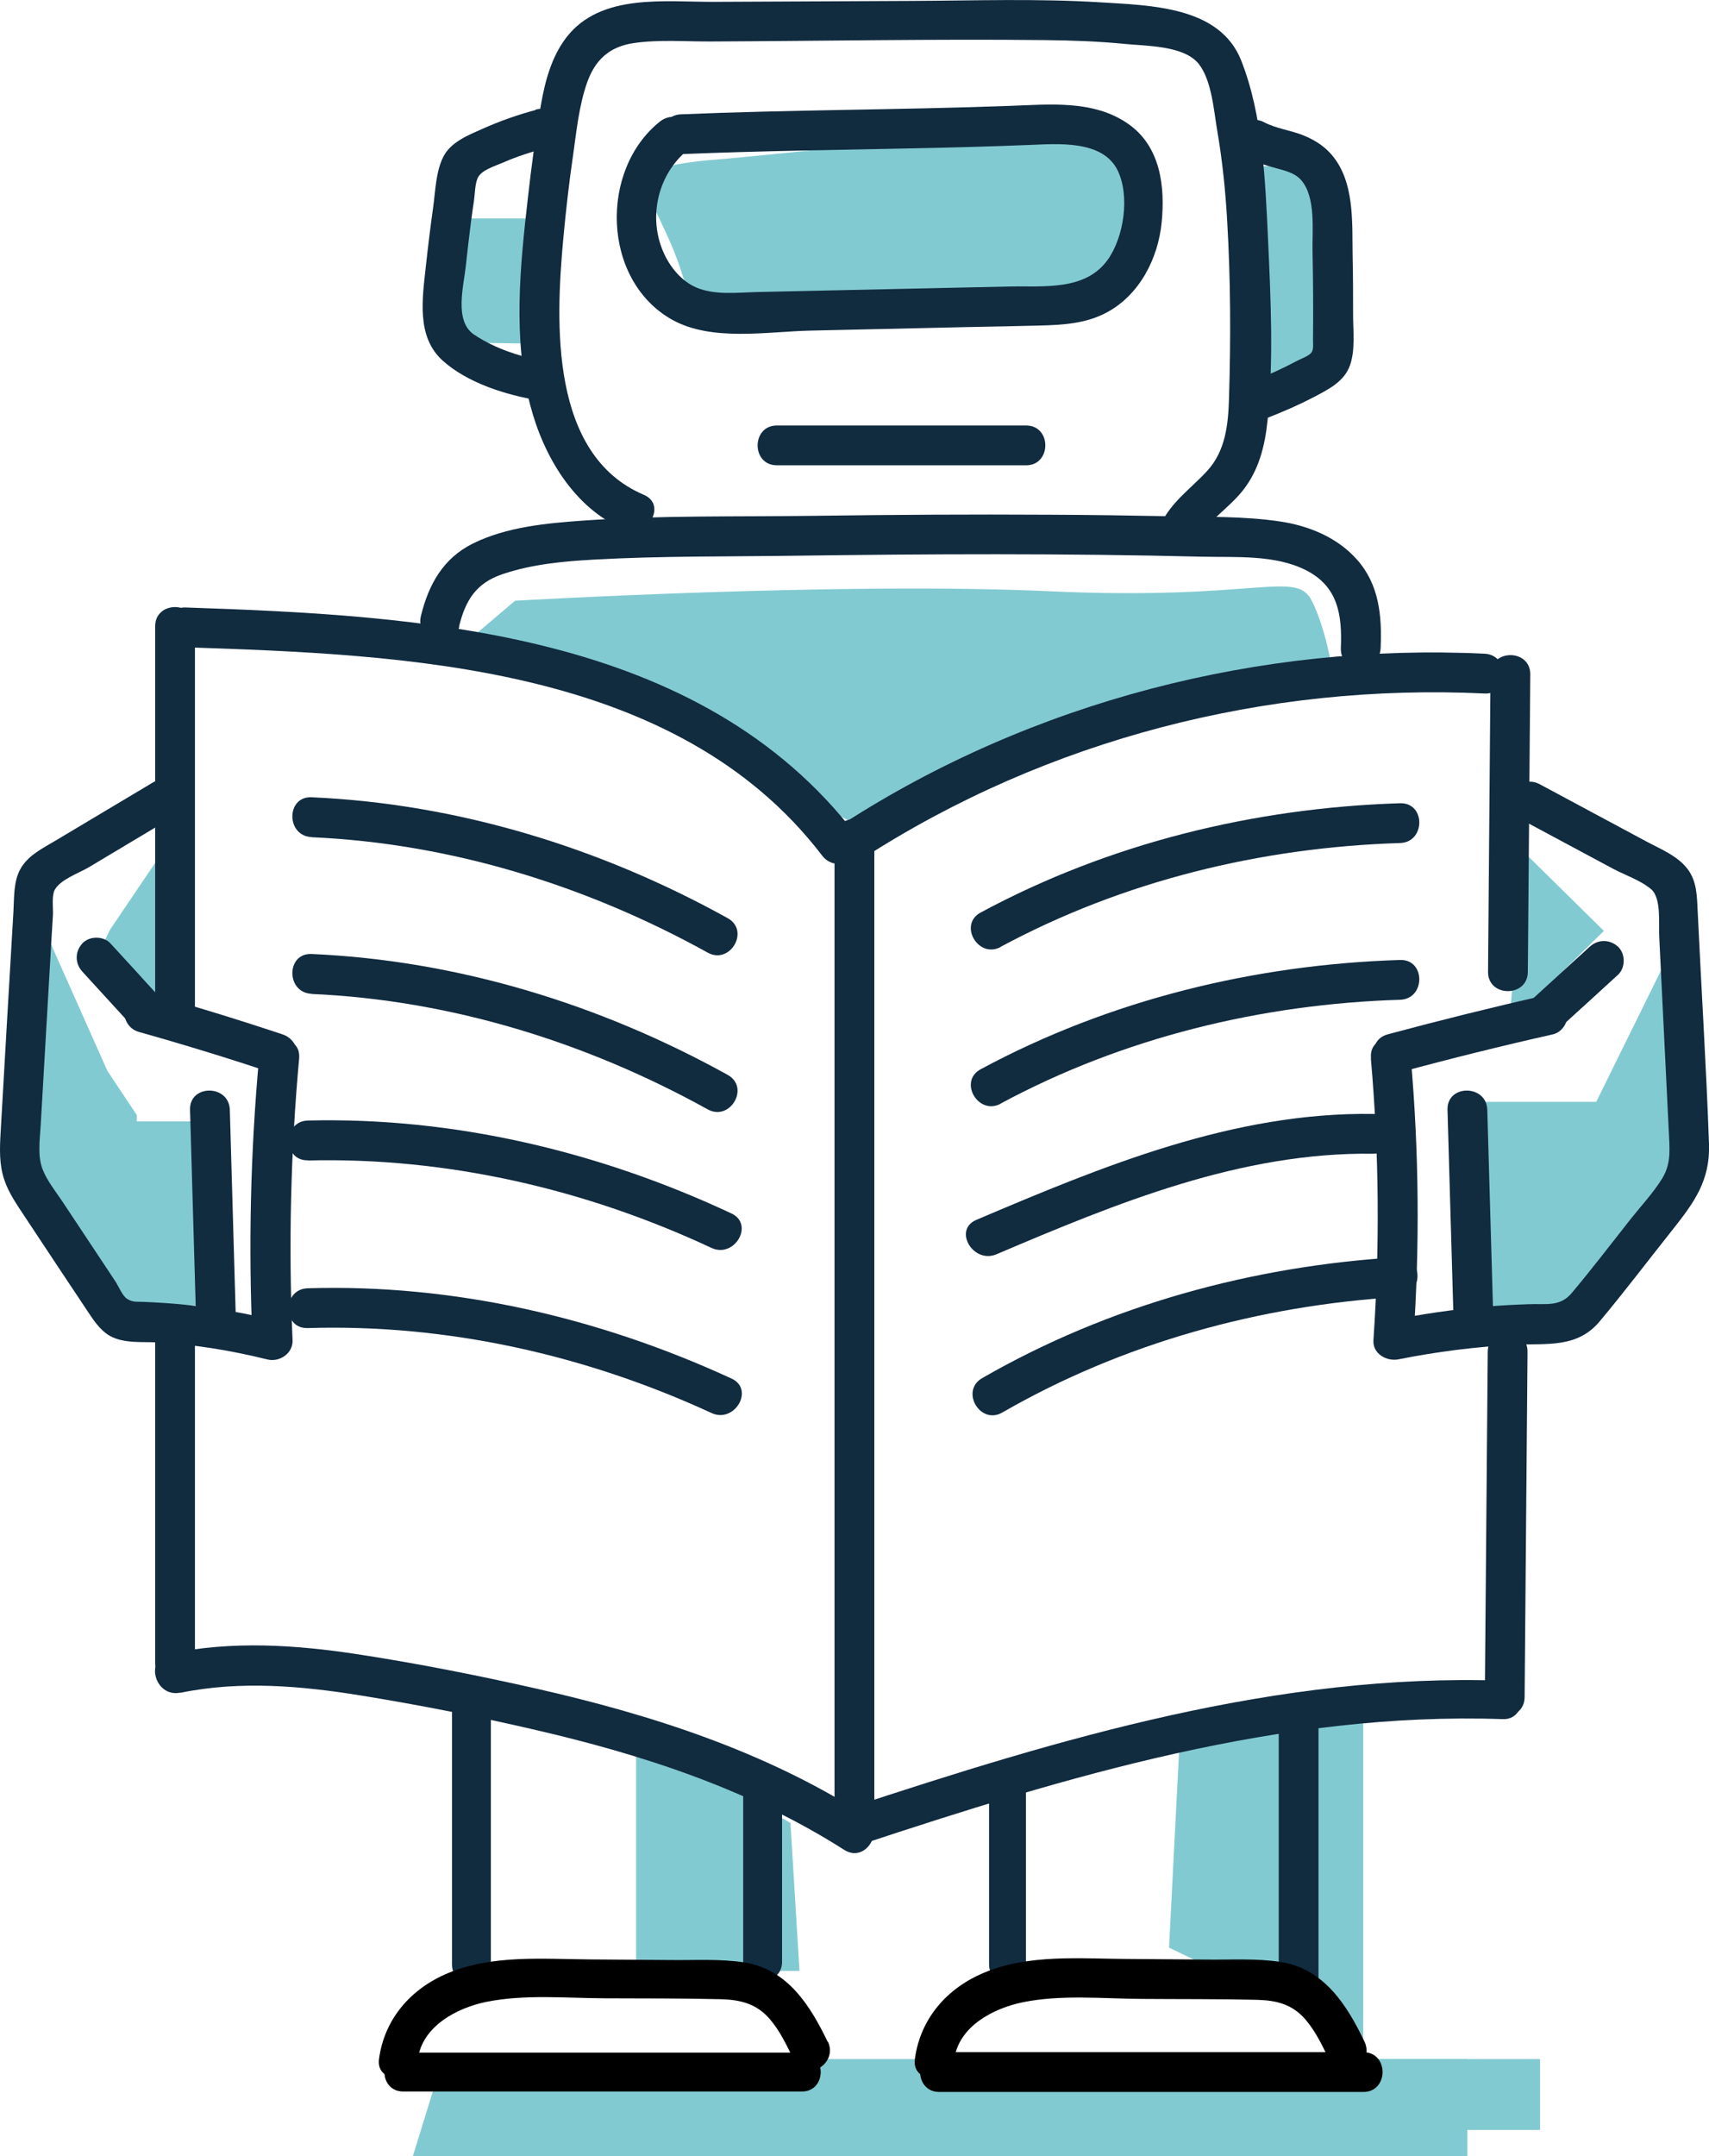
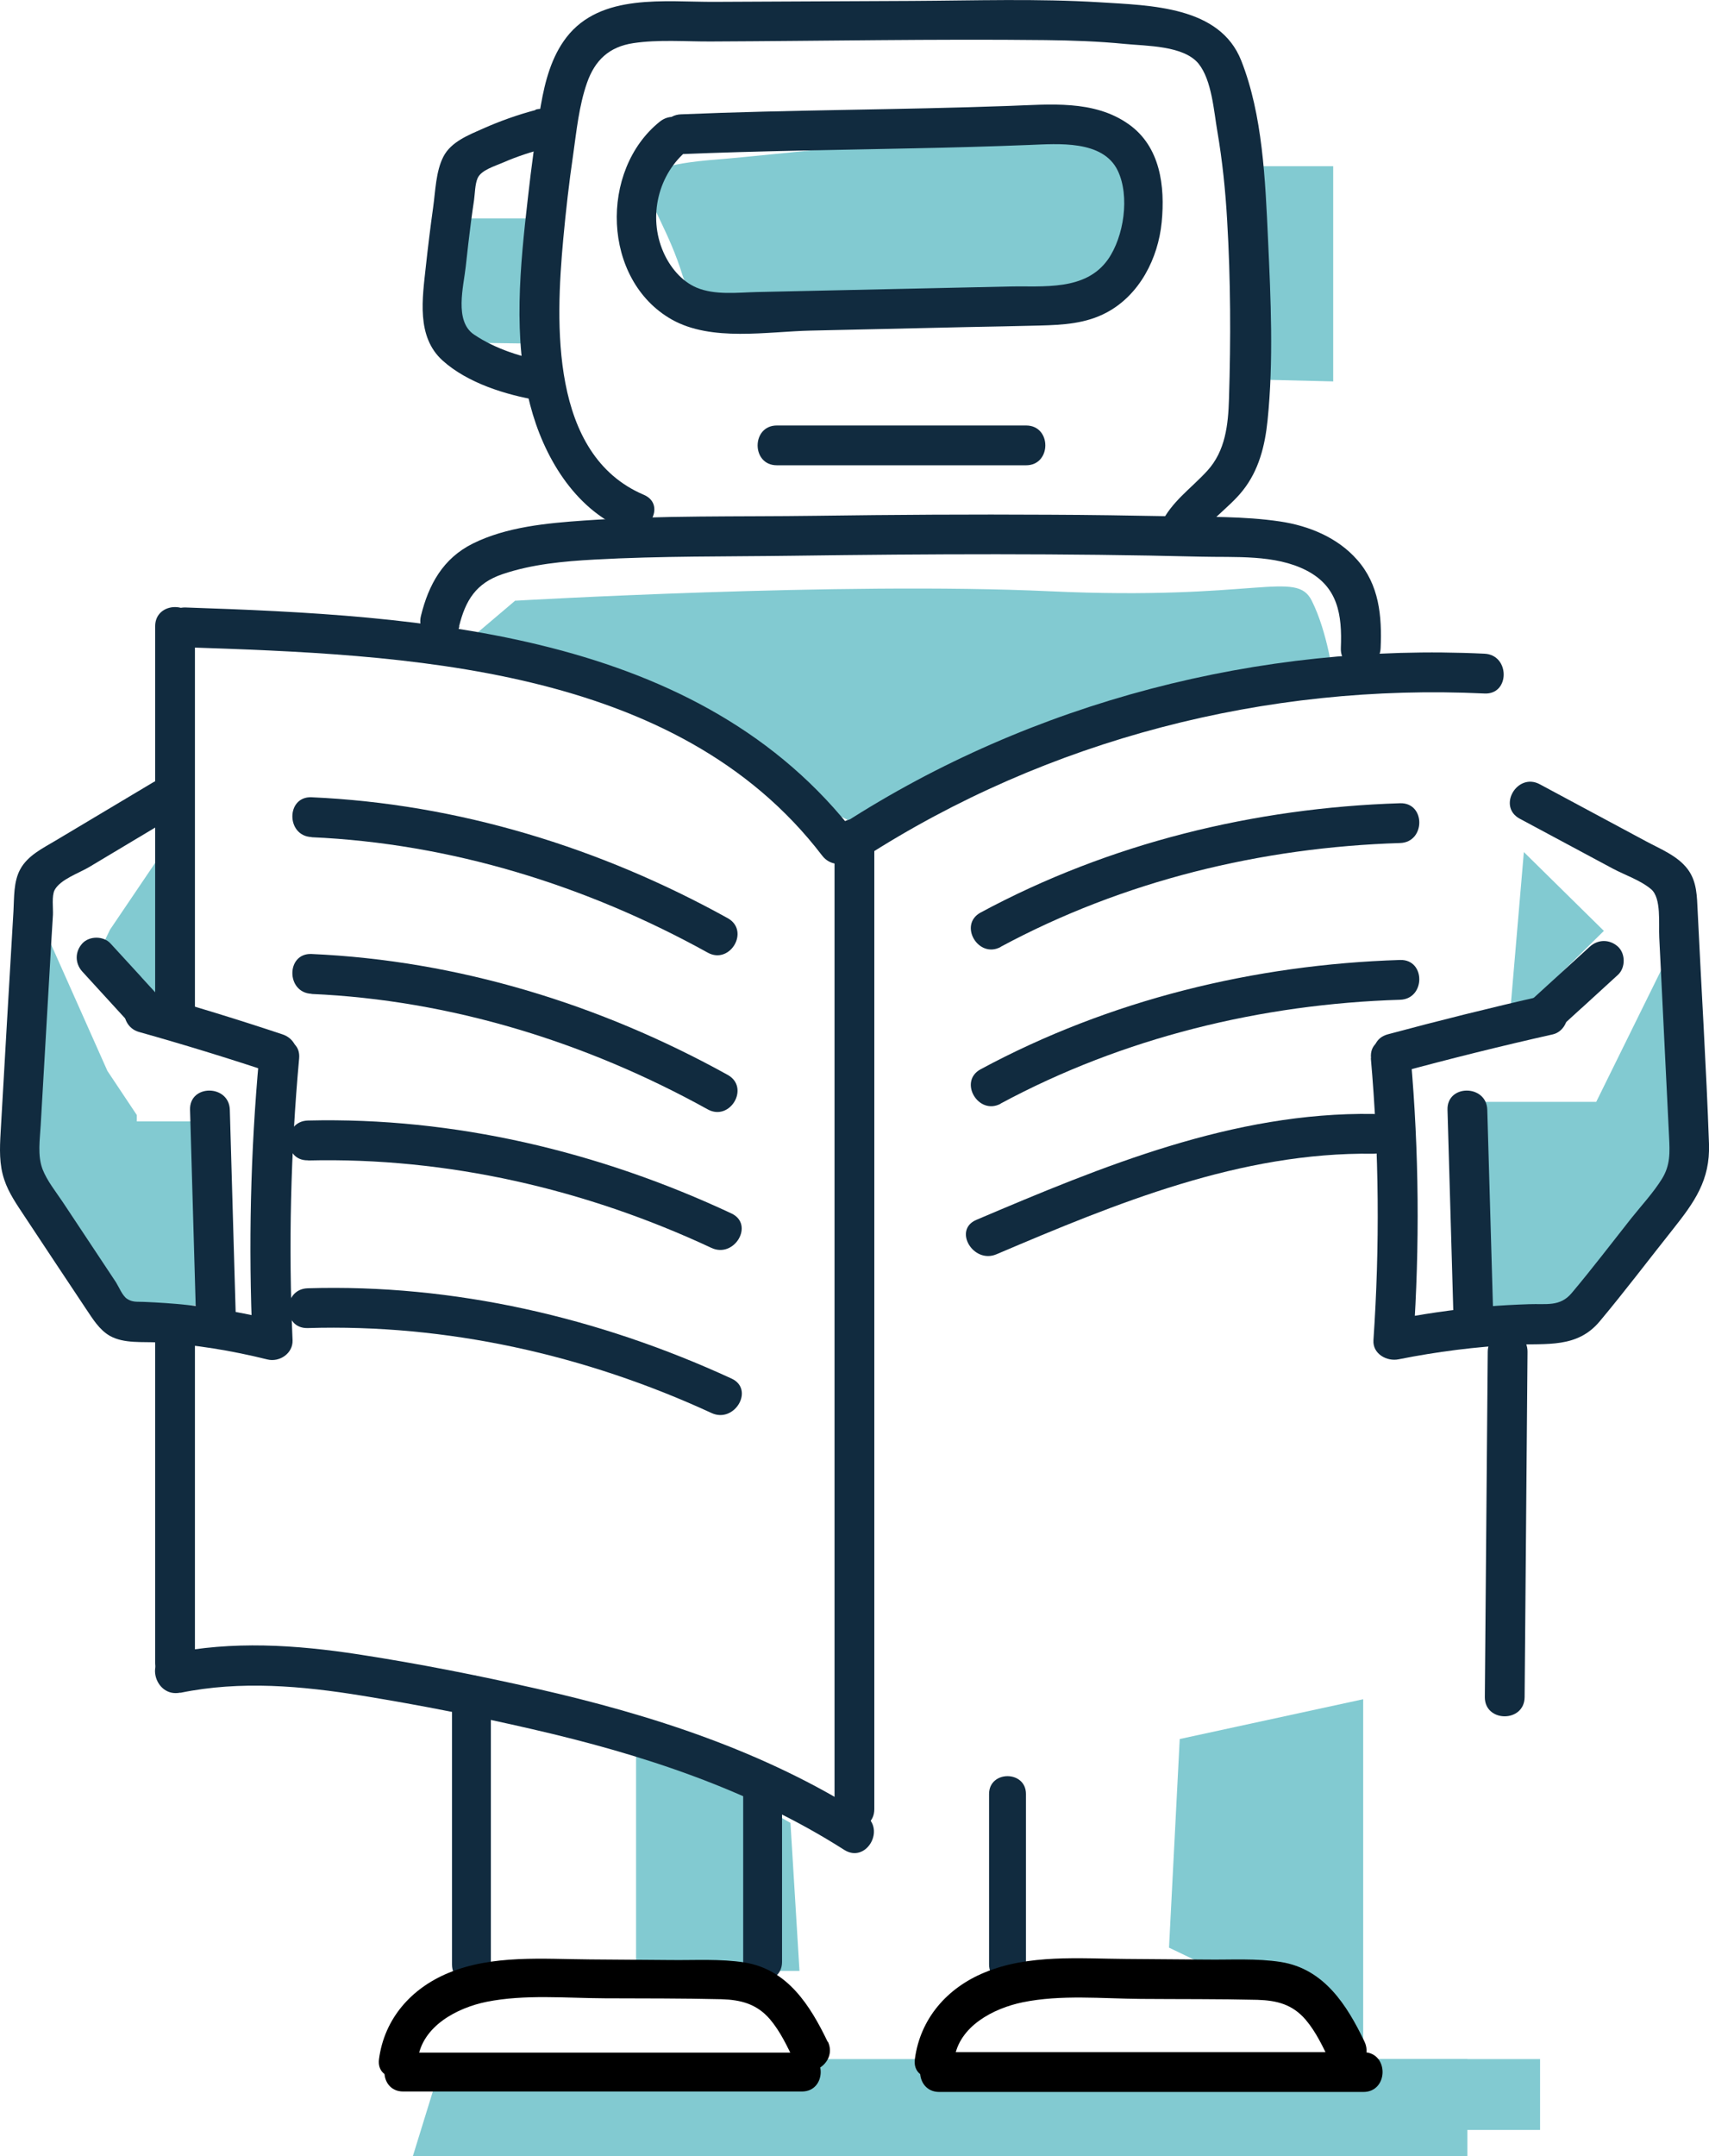
<svg xmlns="http://www.w3.org/2000/svg" id="uuid-d96eaf8e-902c-4e1b-abab-afd8802d63fd" data-name="Ebene 2" viewBox="0 0 111.69 140.88">
  <g id="uuid-e47bcca8-b52f-4afe-a623-aea143c6871f" data-name="Ebene 1">
    <g>
      <polygon points="81.73 24.79 87.13 24.92 87.13 10.86 81.68 10.86 81.73 24.79" style="fill: #82cad1;" />
      <polygon points="76.4 127.25 77.1 113.62 89.09 111.02 89.09 133.34 76.4 127.25" style="fill: #82cad1;" />
      <polygon points="61.31 139.16 62.43 134.53 100.65 134.53 100.65 139.16 61.31 139.16" style="fill: #82cad1;" />
      <polygon points="26.98 140.88 28.94 134.53 95.9 134.53 95.9 140.88 26.98 140.88" style="fill: #82cad1;" />
      <polygon points="52.25 128.77 51.66 119.1 41.57 113.38 41.57 128.77 52.25 128.77" style="fill: #82cad1;" />
      <polygon points="7.19 60.74 10.62 55.67 10.62 65.97 6.31 62.56 7.19 60.74" style="fill: #82cad1;" />
      <polygon points="29.53 22.38 34.93 22.45 34.93 14.27 29.49 14.27 29.53 22.38" style="fill: #82cad1;" />
      <polygon points="7.02 69.97 2.91 60.74 1.41 76.35 8.94 86.34 8.94 72.85 7.02 69.97" style="fill: #82cad1;" />
      <polygon points="94.96 71.99 104.32 71.99 108.97 62.56 110.24 76.65 104.04 86.33 95.97 86.34 94.96 71.99" style="fill: #82cad1;" />
      <path d="m33.64,39.25s21.4-1.25,34.95-.62,16.11-1.43,17.14.62,1.4,4.97,1.4,4.97l-20.07,4.86-11.27,4.7-18.74-9.85-6.23-2.27,2.83-2.4h-.01Z" style="fill: #82cad1;" />
      <polygon points="99.59 55.67 104.82 60.82 98.63 66.91 99.59 55.67" style="fill: #82cad1;" />
      <path d="m74.6,13.82s1.96,3.68-.98,5.1-27.25,4.79-29.01-.92-5.1-7,2.35-7.59,31.53-4.06,27.64,3.41Z" style="fill: #82cad1;" />
      <polygon points="7.62 73.27 13.62 73.27 13.62 85.28 8.65 85.28 7.62 73.27" style="fill: #82cad1;" />
      <path d="m10.14,40.92v25.2c0,1.67,2.6,1.68,2.6,0v-25.2c0-1.67-2.6-1.68-2.6,0h0Z" style="fill: #112b3f;" />
      <path d="m10.14,86.48v22.16c0,1.67,2.6,1.68,2.6,0v-22.16c0-1.67-2.6-1.68-2.6,0h0Z" style="fill: #112b3f;" />
      <path d="m54.54,54.77v63.43c0,1.67,2.6,1.68,2.6,0v-63.43c0-1.67-2.6-1.68-2.6,0h0Z" style="fill: #112b3f;" />
      <path d="m11.79,110.6c3.93-.81,7.96-.45,11.88.19s7.45,1.34,11.13,2.19c7.14,1.64,14.16,3.92,20.37,7.88,1.44.92,2.76-1.37,1.33-2.28-6.51-4.16-13.94-6.55-21.43-8.25-3.85-.87-7.74-1.64-11.64-2.24-4.12-.63-8.24-.9-12.35-.05-1.66.34-.96,2.89.7,2.55h0Z" style="fill: #112b3f;" />
      <path d="m12.12,42.29c14.28.48,32.07,1.13,41.61,13.61,1,1.31,3.26.02,2.25-1.31-10.22-13.37-28.43-14.38-43.85-14.9-1.67-.06-1.67,2.54,0,2.6h-.01Z" style="fill: #112b3f;" />
      <path d="m55.84,56.97c1.67,0,1.68-2.6,0-2.6s-1.68,2.6,0,2.6h0Z" style="fill: #112b3f;" />
      <path d="m56.44,56.05c12.01-7.74,26.33-11.42,40.58-10.74,1.67.08,1.67-2.52,0-2.6-14.67-.7-29.53,3.12-41.89,11.09-1.4.9-.1,3.16,1.31,2.25h0Z" style="fill: #112b3f;" />
-       <path d="m97.41,44.06l-.16,19.44c-.01,1.67,2.59,1.68,2.6,0l.16-19.44c.01-1.67-2.59-1.68-2.6,0h0Z" style="fill: #112b3f;" />
      <path d="m91.38,70.09c3.35-.91,6.73-1.75,10.11-2.51.68-.16,1.09-.94.91-1.6-.19-.7-.91-1.06-1.6-.91-3.39.77-6.76,1.61-10.11,2.51-1.61.44-.93,2.95.69,2.51h0Z" style="fill: #112b3f;" />
      <path d="m89.59,69.14c.54,6.13.59,12.28.17,18.42-.06.9.88,1.41,1.65,1.25,2.51-.5,5.03-.82,7.58-.95,2.1-.1,4.07.24,5.55-1.52,1.64-1.96,3.19-4.01,4.78-6.01,1.42-1.79,2.45-3.22,2.37-5.59-.18-5.07-.5-10.13-.74-15.19-.05-.98-.04-1.95-.66-2.77-.66-.87-1.78-1.31-2.71-1.81l-6.95-3.73c-1.47-.79-2.79,1.45-1.31,2.25l6.08,3.26c.79.42,1.83.77,2.51,1.35s.48,2.26.53,3.16c.21,4.34.43,8.68.64,13.01.05,1.03.09,1.86-.47,2.76s-1.34,1.74-2.01,2.58c-1.29,1.63-2.55,3.29-3.89,4.88-.76.9-1.65.68-2.77.72-.94.03-1.88.08-2.82.16-2.15.18-4.28.5-6.4.92l1.65,1.25c.42-6.14.37-12.29-.17-18.42-.15-1.65-2.75-1.67-2.6,0h0v.02Z" style="fill: #112b3f;" />
      <path d="m102.07,67.04l3.67-3.35-1.84-1.84-2.35,2.15c-.5.46-.5,1.38,0,1.84.54.49,1.3.49,1.84,0l2.35-2.15c.5-.46.5-1.38,0-1.84-.54-.49-1.3-.49-1.84,0l-3.67,3.35c-.5.46-.5,1.38,0,1.84.54.49,1.3.49,1.84,0h0Z" style="fill: #112b3f;" />
      <path d="m18.46,67.58c-2.88-.96-5.78-1.85-8.7-2.67-.65-.18-1.44.23-1.6.91s.21,1.4.91,1.6c2.92.82,5.82,1.71,8.7,2.67.65.21,1.45-.25,1.6-.91.16-.72-.22-1.37-.91-1.6h0Z" style="fill: #112b3f;" />
      <path d="m16.93,69.14c-.56,6.12-.7,12.27-.43,18.42l1.65-1.25c-1.95-.48-3.92-.84-5.92-1.05-.94-.1-1.88-.16-2.82-.2-.44-.02-.76.04-1.12-.21-.3-.21-.51-.75-.71-1.07l-3.47-5.23c-.46-.69-1.03-1.39-1.33-2.16-.34-.9-.17-1.95-.12-2.88l.71-12.27.09-1.47c.02-.43-.09-1.24.11-1.62.37-.69,1.58-1.1,2.24-1.49l5.5-3.29c1.44-.86.13-3.11-1.31-2.25l-6.35,3.79c-.85.51-1.84.98-2.33,1.89-.44.81-.39,1.83-.44,2.72-.28,4.82-.57,9.65-.84,14.48-.06,1.04-.1,2.08.24,3.08.29.87.82,1.62,1.32,2.38,1.33,2.01,2.67,4.03,4.01,6.04.44.65.87,1.38,1.57,1.78.93.52,2.15.37,3.18.43,2.4.14,4.77.53,7.11,1.11.79.2,1.68-.39,1.65-1.25-.27-6.14-.13-12.29.43-18.42.15-1.67-2.45-1.66-2.6,0h-.02Z" style="fill: #112b3f;" />
      <path d="m10.34,65.05l-3.12-3.41-1.84,1.84,2,2.18c.46.5,1.38.5,1.84,0,.49-.54.49-1.3,0-1.84l-2-2.18c-.46-.5-1.38-.5-1.84,0-.49.54-.49,1.3,0,1.84l3.12,3.41c.46.5,1.38.5,1.84,0,.49-.54.49-1.3,0-1.84h0Z" style="fill: #112b3f;" />
      <path d="m97.23,88.32l-.19,22.56c-.01,1.67,2.59,1.68,2.6,0l.19-22.56c.01-1.67-2.59-1.68-2.6,0h0Z" style="fill: #112b3f;" />
-       <path d="m98.21,109.81c-14.71-.51-28.94,3.77-42.76,8.33-1.52.5-.87,2.92.67,2.42,13.61-4.5,27.6-8.74,42.09-8.24,1.61.06,1.61-2.45,0-2.51h0Z" style="fill: #112b3f;" />
      <path d="m30,40.93c.42-1.7,1.1-2.83,2.85-3.42,1.92-.65,3.99-.84,6-.95,4.32-.24,8.67-.19,12.99-.25,8.87-.12,17.75-.16,26.62.06,2.25.06,4.86-.16,6.92.9s2.34,2.89,2.25,5.07c-.07,1.67,2.53,1.67,2.6,0,.09-2.08-.09-4.13-1.53-5.76-1.28-1.46-3.16-2.23-5.05-2.51-2.35-.35-4.78-.29-7.16-.34-2.63-.05-5.26-.09-7.88-.1-5.1-.03-10.19,0-15.29.07s-10.12-.04-15.15.31c-2.42.17-5.06.41-7.26,1.5-1.96.97-2.9,2.69-3.4,4.73-.4,1.62,2.1,2.32,2.51.69h-.02Z" style="fill: #112b3f;" />
      <path d="m42.08,32.33c-6.15-2.61-5.77-11.24-5.27-16.7.17-1.85.38-3.7.65-5.54.22-1.55.38-3.18.9-4.67s1.45-2.36,3.02-2.6c1.66-.25,3.43-.1,5.09-.11,7.28-.03,14.57-.17,21.86-.09,1.73.02,3.47.08,5.19.25,1.41.14,3.84.1,4.81,1.29.87,1.08,1,3.11,1.23,4.43.33,1.93.53,3.88.64,5.83.23,3.86.24,7.76.12,11.62-.05,1.7-.23,3.42-1.42,4.72-1.07,1.17-2.34,2.01-3.04,3.49s1.53,2.82,2.25,1.31,2.13-2.27,3.11-3.51c1.05-1.32,1.45-2.92,1.62-4.58.4-3.88.21-7.96.03-11.85s-.35-8.11-1.75-11.66-5.9-3.6-9.24-3.81c-4.09-.25-8.2-.11-12.3-.09l-12.86.06c-3.24.02-7.45-.59-9.7,2.32-.98,1.27-1.4,2.87-1.67,4.42-.36,2.01-.62,4.04-.85,6.07-.51,4.46-.99,9.13.15,13.53.86,3.31,2.85,6.73,6.12,8.12,1.52.65,2.85-1.59,1.31-2.25h0Z" style="fill: #112b3f;" />
      <path d="m44.51,10.07c5.08-.21,10.16-.27,15.24-.38,2.52-.05,5.03-.12,7.54-.22,1.84-.07,4.79-.34,5.76,1.68.8,1.67.4,4.32-.64,5.8-1.47,2.08-4.23,1.72-6.48,1.77l-16.44.36c-1.28.03-2.76.22-3.97-.29-.99-.42-1.75-1.36-2.17-2.33-1.01-2.31-.34-5.11,1.62-6.68,1.31-1.04-.54-2.87-1.84-1.84-3.97,3.17-3.79,10.36.78,12.94,2.6,1.46,6.23.78,9.07.72l10.21-.23c1.58-.03,3.15-.06,4.73-.1s3.05-.13,4.4-.85c2.16-1.15,3.37-3.54,3.6-5.9s-.09-4.94-2.15-6.4c-2.28-1.62-5.19-1.29-7.83-1.2-7.14.26-14.3.25-21.44.55-1.67.07-1.68,2.67,0,2.6h.01Z" style="fill: #112b3f;" />
-       <path d="m81.3,10.22c.67.36,1.38.57,2.1.77.57.16,1.21.3,1.62.76,1,1.12.73,3.32.76,4.7.04,1.92.05,3.85.03,5.77,0,.27.05.6-.1.81-.17.24-.72.42-.97.56-.9.48-1.82.9-2.77,1.27-.65.25-1.11.88-.91,1.6.17.62.94,1.16,1.6.91,1.11-.43,2.2-.9,3.25-1.45.93-.49,1.95-1,2.32-2.06.35-1,.2-2.24.2-3.28,0-1.26,0-2.53-.03-3.79-.04-2.02.13-4.44-1.02-6.21-.55-.85-1.33-1.4-2.26-1.76-.82-.32-1.72-.42-2.5-.83-1.48-.78-2.79,1.46-1.31,2.25h0v-.02Z" style="fill: #112b3f;" />
      <path d="m35,7.19c-1.18.31-2.32.72-3.43,1.21-.94.42-2.09.86-2.59,1.83s-.52,2.24-.67,3.3c-.18,1.29-.34,2.59-.48,3.88-.22,2.06-.64,4.59,1.1,6.15,1.62,1.46,4.12,2.24,6.22,2.59.69.12,1.4-.18,1.6-.91.17-.62-.21-1.48-.91-1.6-1.69-.28-3.43-.82-4.86-1.78-1.31-.88-.68-3.15-.54-4.46.1-.97.22-1.93.34-2.9.06-.47.13-.95.2-1.42.06-.43.06-1.03.23-1.43.23-.54,1.12-.79,1.67-1.03.91-.4,1.85-.7,2.81-.95,1.62-.42.93-2.93-.69-2.51h0v.03Z" style="fill: #112b3f;" />
      <path d="m50.77,30.4h16.29c1.67,0,1.68-2.6,0-2.6h-16.29c-1.67,0-1.68,2.6,0,2.6h0Z" style="fill: #112b3f;" />
      <path d="m29.54,110.69v17.66c0,1.63,2.54,1.64,2.54,0v-17.66c0-1.63-2.54-1.64-2.54,0h0Z" style="fill: #112b3f;" />
      <path d="m48.57,117.21v10.97c0,1.63,2.54,1.64,2.54,0v-10.97c0-1.63-2.54-1.64-2.54,0h0Z" style="fill: #112b3f;" />
      <path d="m54.09,133.4c-1.14-2.37-2.62-4.73-5.43-5.18-1.58-.25-3.24-.14-4.84-.16l-5.25-.04c-3.07-.02-6.38-.32-9.28.89-2.43,1.01-4.17,2.99-4.52,5.62-.22,1.62,2.33,1.6,2.54,0,.29-2.16,2.57-3.35,4.49-3.74,2.5-.5,5.19-.24,7.73-.23s5.08,0,7.62.06c1.28.04,2.31.31,3.17,1.31.68.8,1.14,1.79,1.59,2.73.71,1.47,2.9.19,2.19-1.28h0v.02Z" />
      <path d="m26.35,136.65h26.06c1.63,0,1.64-2.54,0-2.54h-26.06c-1.63,0-1.64,2.54,0,2.54h0Z" />
      <path d="m64.64,117.21v11.14c0,1.55,2.41,1.55,2.41,0v-11.14c0-1.55-2.41-1.55-2.41,0h0Z" style="fill: #112b3f;" />
-       <path d="m83.57,112.89v16.39c0,1.67,2.6,1.68,2.6,0v-16.39c0-1.67-2.6-1.68-2.6,0h0Z" style="fill: #112b3f;" />
      <path d="m62.37,134.53c.29-2.15,2.57-3.32,4.47-3.71,2.49-.51,5.19-.24,7.72-.22s5.08,0,7.62.06c1.28.04,2.29.3,3.15,1.3.68.8,1.14,1.79,1.59,2.73.72,1.51,2.97.19,2.25-1.31-1.14-2.38-2.64-4.74-5.45-5.19-1.58-.25-3.25-.14-4.85-.16l-5.25-.04c-3.07-.02-6.39-.32-9.29.89-2.44,1.01-4.19,3.01-4.54,5.65-.22,1.65,2.38,1.64,2.6,0h-.02Z" />
      <path d="m61.39,136.68h27.71c1.67,0,1.68-2.6,0-2.6h-27.71c-1.67,0-1.68,2.6,0,2.6h0Z" />
      <path d="m65.4,72.1c8.01-4.31,17.03-6.5,26.1-6.78,1.67-.05,1.68-2.65,0-2.6-9.53.3-19,2.61-27.41,7.14-1.47.79-.16,3.04,1.31,2.25h0Z" style="fill: #112b3f;" />
      <path d="m20.36,54.7c9.08.4,17.96,3.15,25.89,7.54,1.46.81,2.78-1.43,1.31-2.25-8.34-4.62-17.65-7.48-27.2-7.9-1.67-.07-1.67,2.53,0,2.6h0Z" style="fill: #112b3f;" />
      <path d="m20.36,64.94c9.08.4,17.96,3.15,25.89,7.54,1.46.81,2.78-1.43,1.31-2.25-8.34-4.62-17.65-7.48-27.2-7.9-1.67-.07-1.67,2.53,0,2.6h0Z" style="fill: #112b3f;" />
      <path d="m20.13,75.82c9.09-.22,18.14,1.87,26.36,5.71,1.51.71,2.83-1.54,1.31-2.25-8.63-4.04-18.11-6.3-27.67-6.07-1.67.04-1.68,2.64,0,2.6h0Z" style="fill: #112b3f;" />
      <path d="m20.11,86.77c9.08-.28,18.15,1.75,26.39,5.55,1.51.7,2.83-1.55,1.31-2.25-8.66-3.99-18.14-6.19-27.7-5.9-1.67.05-1.68,2.65,0,2.6h0Z" style="fill: #112b3f;" />
      <path d="m65.4,61.86c8.01-4.31,17.03-6.5,26.1-6.78,1.67-.05,1.68-2.65,0-2.6-9.53.3-19,2.61-27.41,7.14-1.47.79-.16,3.04,1.31,2.25h0Z" style="fill: #112b3f;" />
      <path d="m65.12,81.95c7.83-3.33,15.96-6.69,24.62-6.57,1.67.02,1.67-2.58,0-2.6-9.14-.13-17.67,3.41-25.93,6.92-1.54.65-.21,2.89,1.31,2.25h0Z" style="fill: #112b3f;" />
-       <path d="m65.5,92.29c7.88-4.54,16.83-7,25.89-7.55,1.66-.1,1.67-2.7,0-2.6-9.52.57-18.92,3.13-27.2,7.9-1.45.83-.14,3.08,1.31,2.25h0Z" style="fill: #112b3f;" />
      <path d="m15.41,86.05l-.39-13.54c-.05-1.67-2.65-1.68-2.6,0l.39,13.54c.05,1.67,2.65,1.68,2.6,0h0Z" style="fill: #112b3f;" />
      <path d="m94.6,72.51l.39,13.54c.05,1.67,2.65,1.68,2.6,0l-.39-13.54c-.05-1.67-2.65-1.68-2.6,0h0Z" style="fill: #112b3f;" />
    </g>
  </g>
</svg>